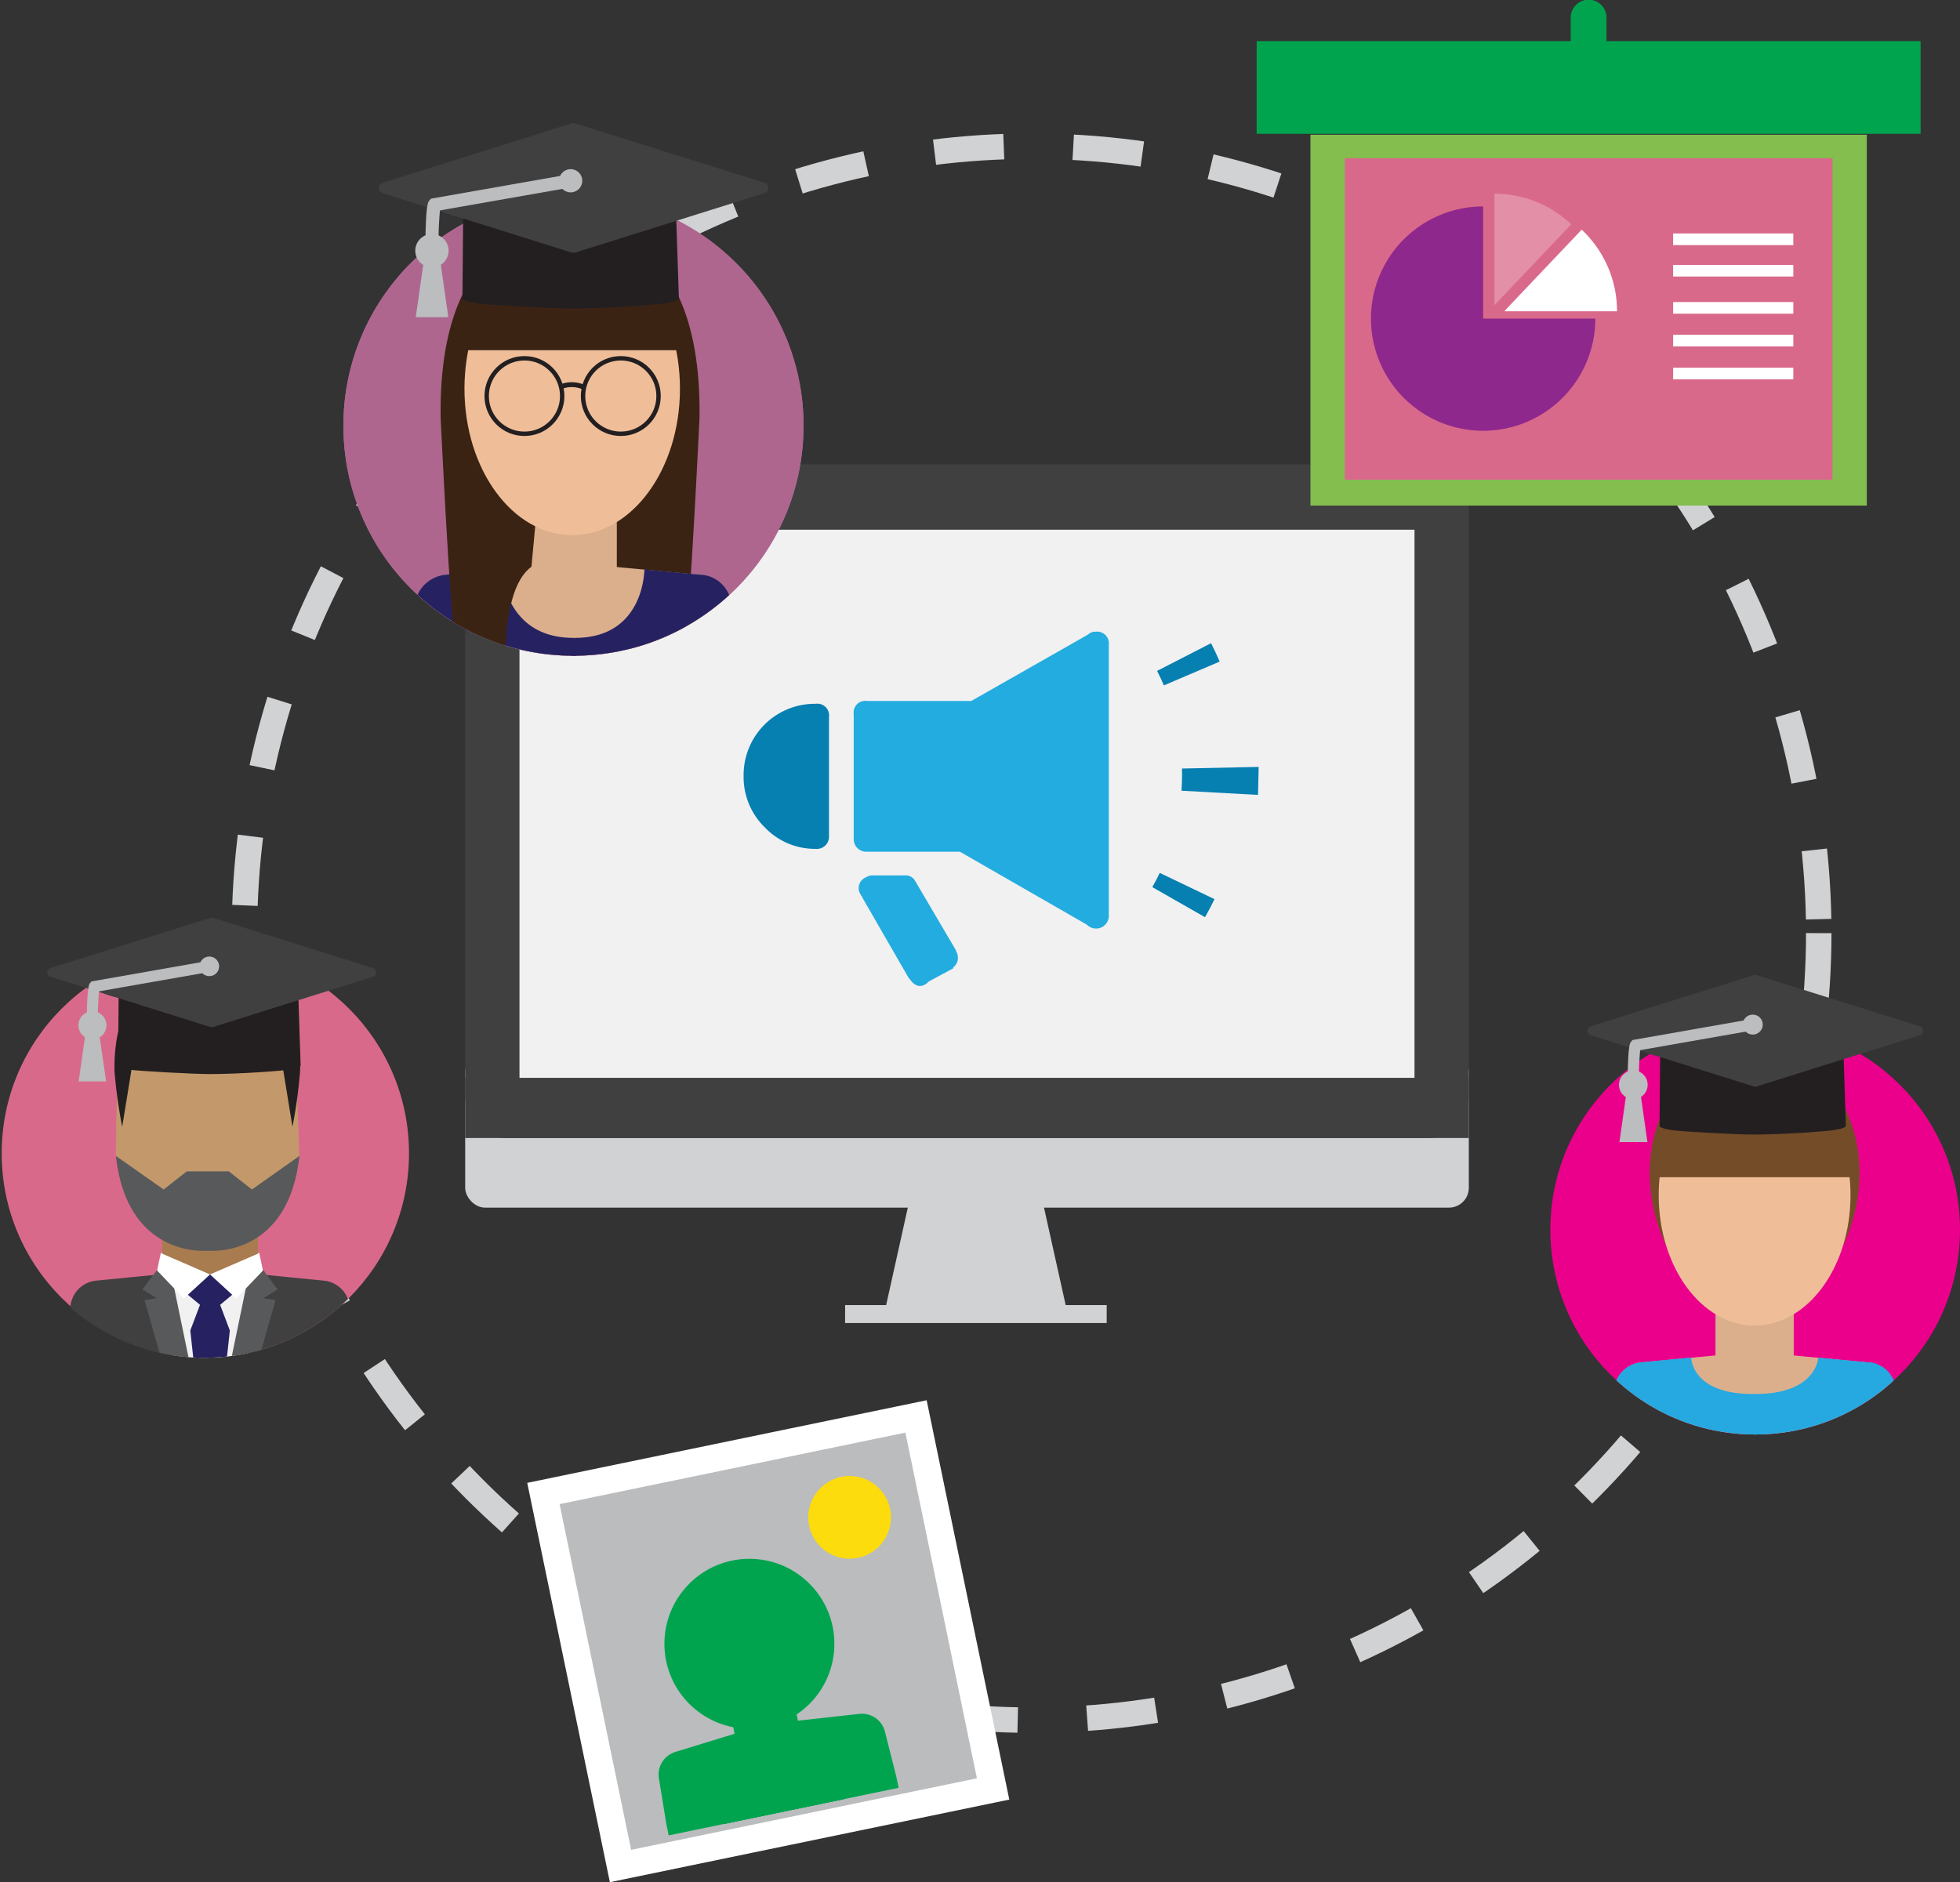
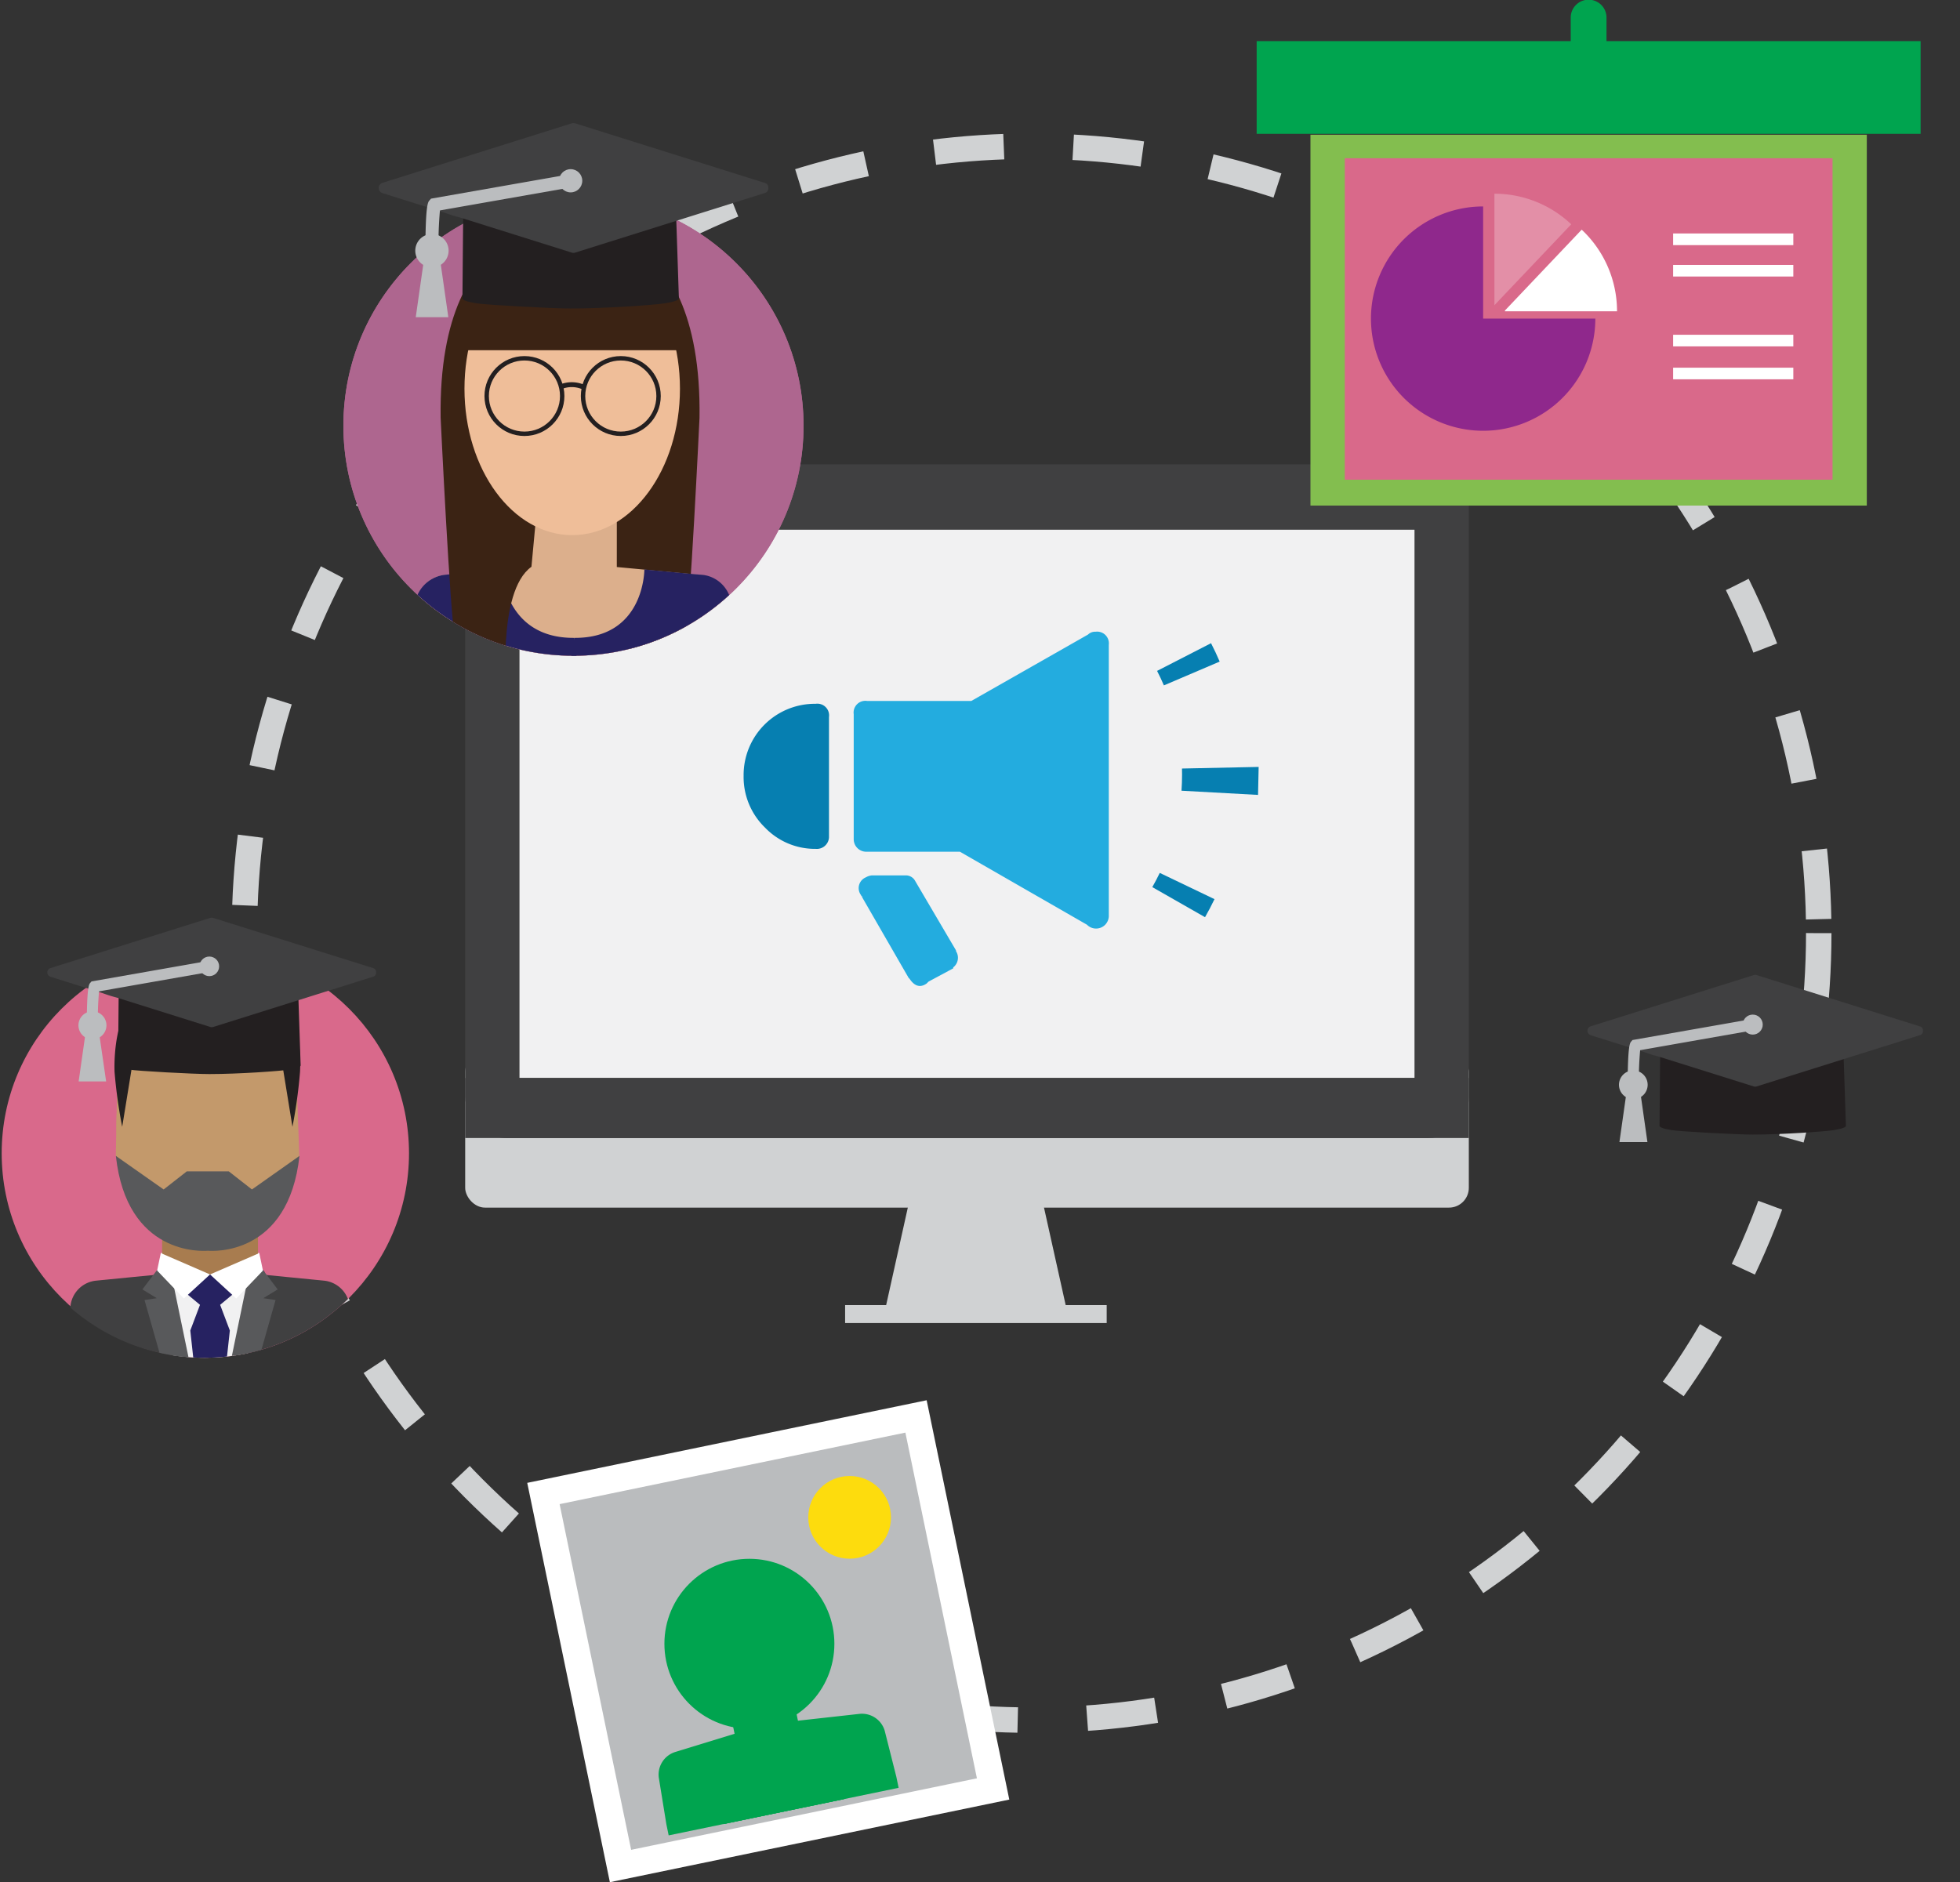
<svg xmlns="http://www.w3.org/2000/svg" width="154.008" height="147.925" viewBox="0 0 154.008 147.925">
  <rect x="0" y="0" width="154.008" height="147.925" fill="#333333" stroke="none" />
  <defs>
    <style>.a{fill:#ae668f;}.b,.c,.l,.m{fill:none;}.c{stroke:#d0d2d3;stroke-width:2px;stroke-dasharray:5.458;}.ah,.c,.l,.m{stroke-miterlimit:10;}.d{fill:#d0d2d3;}.e{fill:#404041;}.f{fill:#f1f1f2;}.g{clip-path:url(#a);}.h{fill:#3b2314;}.i{fill:#dcaf8c;}.j{fill:#262261;}.k{fill:#efbe99;}.l,.m{stroke:#231f20;}.l{stroke-width:0.346px;}.m{stroke-width:0.383px;}.n{fill:#231f20;}.o{fill:#bbbdbf;}.p{clip-path:url(#b);}.q{fill:#d9698b;}.r{fill:#c3996b;}.s{fill:#262144;}.t{fill:#a87c4f;}.u{fill:#58595b;}.v{fill:#fff;}.w{clip-path:url(#c);}.x{fill:#eb008b;}.y{fill:#754c28;}.z{fill:#25a9e0;}.aa{fill:#d9698a;}.ab{fill:#8f288c;}.ac{opacity:0.25;}.ad{fill:#83be4f;}.ae{fill:#00a44f;}.af{fill:#23acdf;}.ag{fill:#067fb1;}.ah{fill:#babcbe;stroke:#fff;stroke-width:2.152px;}.ai{fill:#fddc0d;}</style>
    <clipPath id="a">
      <circle class="a" cx="18.079" cy="18.079" r="18.079" transform="translate(868.023 161.898)" />
    </clipPath>
    <clipPath id="b">
      <circle class="b" cx="16.069" cy="16.069" r="16.069" transform="translate(841.041 221.088)" />
    </clipPath>
    <clipPath id="c">
-       <circle class="b" cx="16.094" cy="16.094" r="16.094" transform="translate(962.861 227.068)" />
-     </clipPath>
+       </clipPath>
  </defs>
  <g transform="translate(-841.041 -146.518)">
    <circle class="c" cx="61.85" cy="61.85" r="61.85" transform="translate(860.25 158.006)" />
    <rect class="d" width="78.861" height="12.219" rx="1.555" transform="translate(877.593 229.207)" />
    <rect class="e" width="78.861" height="52.94" rx="3.207" transform="translate(877.593 183.017)" />
    <rect class="f" width="70.326" height="43.087" transform="translate(881.86 188.15)" />
    <rect class="e" width="78.861" height="4.719" transform="translate(877.593 231.237)" />
    <path class="d" d="M922.761,240.019H912.686l-2.015,9.068h14.106Z" />
    <rect class="d" width="20.554" height="1.411" transform="translate(907.446 249.087)" />
    <circle class="a" cx="18.079" cy="18.079" r="18.079" transform="translate(868.023 161.898)" />
    <g class="g">
      <circle class="a" cx="18.079" cy="18.079" r="18.079" transform="translate(868.023 161.898)" />
      <path class="h" d="M885.606,164.2s10.628-1.232,10.4,15.146c0,0-.748,15.686-1.123,17.3v4.5h-4.074s-.31-9.444-1.939-10.085l-.361-3.871Z" />
      <path class="i" d="M889.509,185.437H882.6v5.46c-.127,7.245,3.382,6.972,3.453,6.966s3.581.279,3.454-6.966h0Z" />
      <path class="h" d="M892.363,166.644a8.658,8.658,0,0,0-6.3-2.442,8.211,8.211,0,0,0-4.22.943,8.355,8.355,0,0,0-2.087,1.5c-5.673,7.011-1.464,14.832-1.464,14.832,2.428-.729,5.679-9.39,7.134-14.124.246-.8.446-1.479.592-1.982,0,.017.007.034.012.051.038.133.426.157.471.309,1.2,4.073,4.635,14.936,7.317,15.746C893.819,181.476,898.007,173.655,892.363,166.644Z" />
      <path class="h" d="M886.352,165.193v-.048c-.1,0-.2.012-.3.02-.1-.008-.2-.015-.3-.02v.048c-8.019.874-8.466,11.736-8.466,11.736h17.532S894.371,166.067,886.352,165.193Z" />
      <path class="i" d="M882.8,191.062l-6.816.639a2.534,2.534,0,0,0-2.249,2.287l-.22,5.079v1.211H886.1v-6.156S882.609,193.854,882.8,191.062Z" />
      <path class="i" d="M889.3,191.062l6.816.639a2.533,2.533,0,0,1,2.249,2.287l.22,5.079v1.211H886v-6.156S889.5,193.854,889.3,191.062Z" />
      <path class="j" d="M880.455,191.272s.174,5.421,5.708,5.377l.463,3.629H873.414l.2-5.81a2.7,2.7,0,0,1,2.51-2.789C878.882,191.4,880.455,191.272,880.455,191.272Z" />
      <path class="j" d="M891.672,191.272s.025,5.421-5.509,5.377l-.557,3.629h13.107l-.2-5.81a2.569,2.569,0,0,0-2.51-2.789Z" />
      <path class="h" d="M886.064,164.2s-10.628-1.232-10.4,15.146c0,0,.748,15.686,1.124,17.3v4.5h4.073s-.814-8.117,1.939-10.085l.361-3.871Z" />
      <ellipse class="k" cx="8.466" cy="11.508" rx="8.466" ry="11.508" transform="translate(877.537 165.559)" />
      <path class="h" d="M886.3,165.319v-.036c-.1,0-.2.009-.3.015s-.2-.012-.3-.015v.036c-8.019.65-8.465,8.724-8.465,8.724h17.531S894.321,165.969,886.3,165.319Z" />
      <circle class="l" cx="2.967" cy="2.967" r="2.967" transform="translate(886.854 174.676)" />
      <circle class="l" cx="2.967" cy="2.967" r="2.967" transform="translate(879.282 174.676)" />
      <path class="m" d="M885.079,176.929a2.273,2.273,0,0,1,1.775,0" />
      <circle class="b" cx="18.079" cy="18.079" r="18.079" transform="translate(867.924 161.898)" />
    </g>
    <path class="n" d="M886.519,164.241l7.629-1.419.236,7.123q.048.222-1.086.409c-.756.125-4.646.409-7.417.409-1.544,0-6.661-.284-7.417-.409s-1.118-.261-1.087-.409l.061-6.865,7.83.86c.376.028.376.258.613.258S886.33,164.256,886.519,164.241Z" />
    <path class="e" d="M901.408,161.291a.363.363,0,0,1-.283.4l-14.881,4.677a.432.432,0,0,1-.284,0l-8.645-2.717c-.913-.246-.65-.187-1.795-.566l-4.441-1.394a.426.426,0,0,1,0-.8l14.881-4.677a.45.45,0,0,1,.284,0l14.881,4.677A.363.363,0,0,1,901.408,161.291Z" />
    <circle class="o" cx="0.913" cy="0.913" r="0.913" transform="translate(884.968 159.812)" />
    <path class="o" d="M874.981,166.736h0a.516.516,0,0,1-.515-.517c.008-3.6.2-3.819.323-3.953l.12-.136,10.883-1.913a.516.516,0,1,1,.179,1.016l-10.361,1.822a30.243,30.243,0,0,0-.112,3.166A.515.515,0,0,1,874.981,166.736Z" />
    <circle class="o" cx="0.965" cy="0.965" r="0.965" transform="translate(874.016 165.255)" />
    <path class="o" d="M874.98,167.528a1.309,1.309,0,1,1,.849-2.306h0a1.309,1.309,0,0,1-.849,2.306Zm0-1.929a.435.435,0,0,0-.051,0,.621.621,0,0,0-.352,1.092.6.6,0,0,0,.452.146.619.619,0,0,0,.423-.217.62.62,0,0,0-.071-.875A.617.617,0,0,0,874.982,165.6Z" />
    <path class="o" d="M875.258,166.355l-.264-.13v0l-.005,0-.005,0v0l-.265.13-.685,4.811h1.91Z" />
    <path class="o" d="M876.269,171.447h-2.56l.752-5.28.241-.118v-.31l.294.165.275-.138,0,.282.242.119Zm-1.91-.563h1.26l-.629-4.347-.005,0h0l-.007,0Z" />
    <g class="p">
      <circle class="q" cx="16.069" cy="16.069" r="16.069" transform="translate(841.173 221.088)" />
      <path class="r" d="M864.321,234.84c0,5.472-3.228,9.909-7.211,9.909s-6.92-4.439-6.92-9.911,2.937-9.907,6.92-9.907S864.321,229.367,864.321,234.84Z" />
      <path class="r" d="M864.563,237.493l-.2-5.7-1.094-3.819-1.932-1.922-4.454.359.427,2.845,1.828,9.6-.717,1.3,2.916.713,1.932-1.738Z" />
      <path class="r" d="M850.14,237.363l.112-5.7,1.094-3.819,1.932-1.922,4.454.359-.427,2.845-1.828,9.6.717,1.3-2.916.713-1.932-1.738Z" />
      <path class="f" d="M853.676,245a42.331,42.331,0,0,1,7.738,0l-.564.982-1.986,1.5-3.282-.091-1.773-1.646Z" />
      <path class="s" d="M853.362,246.355a5.972,5.972,0,0,1,4.183,0s3.549-.621,4.183,0c.781.765-2.472,1.383-2.472,1.383S853.362,248.727,853.362,246.355Z" />
      <path class="t" d="M861.315,240.73h-7.536v4.853c-.139,6.439,3.689,6.2,3.766,6.192s3.905.247,3.767-6.192h0Z" />
      <path class="f" d="M857.806,258.389l-.261-11.482,3.394-.817.759.916S859.963,258.429,857.806,258.389Z" />
      <path class="f" d="M857.285,258.389l.26-11.482-3.393-.817-.76.916S855.127,258.429,857.285,258.389Z" />
      <path class="j" d="M859.509,248.092l-.284-1.018-1.679-.395-1.679.395-.284,1.018,1.173.974-.763,2.019.972,8.91.582-.863.582.863.972-8.91-.763-2.019Z" />
      <path class="e" d="M854.347,246.6l-5.773.568a2.251,2.251,0,0,0-2,2.033l-.2,4.514v1.076l10.73,4.857S854.89,249.619,854.347,246.6Z" />
      <path class="u" d="M853.362,246.355l-1.132,1.5,1.132.691-.966.142,3.043,10.717,1.8.5-2.52-12.2Z" />
      <path class="e" d="M860.744,246.6l5.772.568a2.252,2.252,0,0,1,2,2.033l.2,4.514v1.076l-10.73,4.857S860.2,249.619,860.744,246.6Z" />
      <path class="u" d="M861.728,246.355l1.132,1.5-1.132.691.966.142-3.043,10.717-1.8.5,2.52-12.2Z" />
      <path class="v" d="M853.676,245l3.869,1.679-2.058,1.888-2.1-2.191Z" />
      <path class="v" d="M861.414,245l-3.869,1.679,2.058,1.888,2.1-2.191Z" />
      <circle class="b" cx="16.069" cy="16.069" r="16.069" transform="translate(841.173 221.088)" />
      <path class="u" d="M860.838,240l-1.82-1.422h-3.3L853.9,240l-3.755-2.638c.856,7.849,6.8,7.489,7.227,7.453.425.036,6.34.4,7.2-7.453Z" />
      <path class="n" d="M857.355,224.1v3.557s-5.367-.349-5.824,1.956l-.888,5.46a39.169,39.169,0,0,1-.6-4.3s-.328-6.114,3.177-6.669C853.225,224.1,856.451,224.019,857.355,224.1Z" />
      <path class="n" d="M857.308,224.1v3.557s5.175-.542,5.824,1.956l.889,5.46a39.325,39.325,0,0,0,.594-4.3s.444-6.076-3.177-6.669C861.438,224.1,858.212,224.019,857.308,224.1Z" />
      <path class="n" d="M861.594,224.127a37.836,37.836,0,0,0-8.369-.029c.137.131,2.121,1,2.121,1h4.9Z" />
    </g>
    <path class="n" d="M858.028,225.431l6.436-1.2.2,6.009c.026.124-.28.24-.917.345s-3.92.345-6.257.345c-1.3,0-5.62-.24-6.258-.345s-.943-.221-.916-.345l.051-5.792,6.6.726c.318.023.318.218.518.218S857.868,225.444,858.028,225.431Z" />
    <path class="e" d="M870.589,222.942a.307.307,0,0,1-.239.339L857.8,227.227a.387.387,0,0,1-.12.02.391.391,0,0,1-.12-.02l-7.293-2.292c-.77-.208-.549-.158-1.515-.478L845,223.281a.359.359,0,0,1,0-.677l12.554-3.946a.391.391,0,0,1,.12-.02.387.387,0,0,1,.12.02L870.35,222.6A.306.306,0,0,1,870.589,222.942Z" />
    <circle class="o" cx="0.77" cy="0.77" r="0.77" transform="translate(856.72 221.694)" />
    <path class="o" d="M848.294,227.536h0a.435.435,0,0,1-.434-.437c.006-3.033.173-3.221.272-3.334l.1-.115,9.182-1.614a.435.435,0,1,1,.151.857l-8.742,1.537a25.81,25.81,0,0,0-.094,2.671A.435.435,0,0,1,848.294,227.536Z" />
    <circle class="o" cx="0.814" cy="0.814" r="0.814" transform="translate(847.48 226.286)" />
    <path class="o" d="M848.293,228.2a1.1,1.1,0,1,1,.716-1.945h0a1.1,1.1,0,0,1-.716,1.945Zm0-1.628-.043,0a.524.524,0,0,0-.3.922.5.5,0,0,0,.381.122.524.524,0,0,0-.041-1.046Z" />
    <path class="o" d="M848.528,227.214l-.223-.109v0l0,0,0,0v0l-.223.109-.578,4.059h1.612Z" />
    <path class="o" d="M849.381,231.51h-2.16l.634-4.454.2-.1V226.7l.248.138.231-.115,0,.237.2.1Zm-1.612-.475h1.063l-.531-3.667,0,0h0l-.005,0Z" />
    <g class="w">
      <circle class="x" cx="16.094" cy="16.094" r="16.094" transform="translate(962.861 227.068)" />
      <path class="i" d="M981.988,248.022h-6.152v4.86c-.113,6.45,3.011,6.207,3.074,6.2s3.188.248,3.075-6.2h0Z" />
      <path class="y" d="M984.528,231.293a7.706,7.706,0,0,0-5.607-2.174,7.317,7.317,0,0,0-3.757.839,7.424,7.424,0,0,0-1.858,1.335c-5.05,6.241-1.3,13.2-1.3,13.2,2.162-.649,5.055-8.359,6.351-12.573.219-.712.4-1.316.527-1.765,0,.016.006.031.01.046.035.118.38.14.42.275,1.069,3.626,4.126,13.3,6.513,14.017C985.824,244.5,989.552,237.534,984.528,231.293Z" />
      <ellipse class="k" cx="7.536" cy="10.244" rx="7.536" ry="10.244" transform="translate(971.374 230.204)" />
      <path class="y" d="M979.177,229.995v-.037c-.09,0-.178.01-.267.015s-.176-.011-.267-.015v.037c-7.138.674-7.536,9.044-7.536,9.044h15.607S986.316,230.669,979.177,229.995Z" />
      <path class="y" d="M982.6,227.315h-.011c-.136-.4-1.73-.717-3.679-.717s-3.542.317-3.679.717h-.01c-1.037,2.251.565,2.643.565,2.643h6.248S983.637,229.566,982.6,227.315Z" />
      <path class="i" d="M976.018,253.029l-6.068.569a2.255,2.255,0,0,0-2,2.036l-.2,4.521v1.078h11.2v-5.479S975.845,255.514,976.018,253.029Z" />
      <path class="i" d="M981.8,253.029l6.068.569a2.256,2.256,0,0,1,2,2.036l.2,4.521v1.078h-11.2v-5.479S981.976,255.514,981.8,253.029Z" />
      <path class="z" d="M973.928,253.217s.007,2.9,4.934,2.856l.56,5.16H967.66l.178-5.172a2.4,2.4,0,0,1,2.233-2.483C972.527,253.333,973.928,253.217,973.928,253.217Z" />
      <path class="z" d="M983.913,253.217s-.124,2.9-5.051,2.856l-.349,5.16h11.668L990,256.061a2.287,2.287,0,0,0-2.233-2.483Z" />
    </g>
    <path class="n" d="M979.313,230.07l6.57-1.222.2,6.133q.04.19-.935.352c-.651.108-4,.352-6.386.352-1.33,0-5.736-.244-6.387-.352s-.963-.225-.936-.352l.053-5.911,6.741.741c.325.024.325.222.528.222S979.151,230.083,979.313,230.07Z" />
    <path class="e" d="M992.134,227.53a.314.314,0,0,1-.244.346L979.077,231.9a.376.376,0,0,1-.122.02.367.367,0,0,1-.122-.02l-7.444-2.339c-.786-.212-.56-.162-1.546-.488l-3.824-1.2a.367.367,0,0,1,0-.692l12.814-4.027a.394.394,0,0,1,.122-.02.4.4,0,0,1,.122.02l12.813,4.027A.314.314,0,0,1,992.134,227.53Z" />
    <circle class="o" cx="0.786" cy="0.786" r="0.786" transform="translate(977.978 226.257)" />
    <path class="o" d="M969.379,232.218h0a.444.444,0,0,1-.443-.445c.007-3.1.177-3.288.278-3.4l.1-.117,9.371-1.647a.444.444,0,1,1,.154.875l-8.922,1.569a26.063,26.063,0,0,0-.1,2.726A.445.445,0,0,1,969.379,232.218Z" />
    <circle class="o" cx="0.831" cy="0.831" r="0.831" transform="translate(968.548 230.943)" />
    <path class="o" d="M969.378,232.9a1.127,1.127,0,1,1,.731-1.986h0a1.127,1.127,0,0,1-.731,1.986Zm0-1.662-.044,0a.534.534,0,0,0-.3.94.516.516,0,0,0,.389.126.535.535,0,0,0-.042-1.068Z" />
    <path class="o" d="M969.618,231.89l-.228-.112v0l0,0,0,0v0l-.228.112-.59,4.143h1.645Z" />
    <path class="o" d="M970.488,236.275h-2.2l.647-4.547.208-.1v-.267l.253.141.236-.118,0,.243.209.1Zm-1.645-.485h1.086l-.542-3.743,0,0h0l-.006,0Z" />
    <rect class="aa" width="41.022" height="27.112" transform="translate(944.796 157.893)" />
    <path class="ab" d="M957.579,162.743a8.815,8.815,0,1,0,8.816,8.816h-8.816Z" />
    <g class="ac">
      <path class="v" d="M958.466,161.741v8.765l6.036-6.36A8.774,8.774,0,0,0,958.466,161.741Z" />
    </g>
    <path class="v" d="M968.1,170.982a8.788,8.788,0,0,0-2.777-6.414l-6.034,6.358v.056Z" />
    <path class="ad" d="M944.01,186.254h43.716V157.106H944.01Zm2.7-27.3h38.324v25.267H946.707Z" />
    <rect class="v" width="9.444" height="0.911" transform="translate(972.508 167.339)" />
    <rect class="v" width="9.444" height="0.917" transform="translate(972.508 164.866)" />
-     <rect class="v" width="9.444" height="0.912" transform="translate(972.508 170.257)" />
    <rect class="v" width="9.444" height="0.912" transform="translate(972.508 172.828)" />
    <rect class="v" width="9.444" height="0.913" transform="translate(972.508 175.415)" />
    <path class="ae" d="M967.273,149.752v-1.814a1.406,1.406,0,1,0-2.811,0v1.814H939.784v7.283h52.17v-7.283Z" />
    <path class="af" d="M916.165,221.28a.958.958,0,0,1-.224,1.267v.075L914,223.665l-.149.149q-.744.522-1.341-.373l-.075-.074-3.651-6.335v-.074a.066.066,0,0,1-.075-.075.916.916,0,0,1,.373-1.416,1.152,1.152,0,0,1,.447-.149h2.757a.829.829,0,0,1,.671.447l3.2,5.441Zm12-24.071v21.239a1,1,0,0,1-1.714.746l-9.986-5.739h-7.3a.984.984,0,0,1-1.043-.969v-9.837a.922.922,0,0,1,1.043-1.043h8.2l9.166-5.216a.806.806,0,0,1,.6-.224A.922.922,0,0,1,928.163,197.209Z" />
    <path class="ag" d="M935.724,218.6l-4.14-2.362c.208-.364.405-.74.586-1.117l4.3,2.062c-.228.478-.478.954-.741,1.415Zm-1.846-9.939c.029-.418.044-.842.044-1.263,0-.159,0-.321-.006-.48l6.024-.126-.048,2.2Zm-1.383-8.277c-.164-.384-.344-.768-.536-1.139l4.24-2.177c.242.472.471.958.678,1.445Z" />
    <path class="ag" d="M905.135,201.83a.922.922,0,0,1,1.044,1.043v9.464a.958.958,0,0,1-1.044.895,5.446,5.446,0,0,1-3.987-1.677,5.532,5.532,0,0,1-1.677-4.062,5.6,5.6,0,0,1,5.664-5.663Z" />
    <rect class="ah" width="29.897" height="29.897" transform="translate(883.741 263.894) rotate(-11.689)" />
    <path class="ae" d="M902.9,277.683l-4.98,1.03.358,1.733.456,2.2c.988,5.241,3.477,4.521,3.528,4.506s2.622-.333,1.45-5.536h0Z" />
    <path class="ae" d="M898.9,282.737l-4.818,1.477a1.865,1.865,0,0,0-1.28,1.983l.6,3.694.18.873,9.071-1.877-.918-4.437S899.177,284.778,898.9,282.737Z" />
    <path class="ae" d="M903.584,281.768l5.008-.556a1.865,1.865,0,0,1,1.962,1.313l.916,3.628.181.872-9.07,1.877-.918-4.437S904.141,283.751,903.584,281.768Z" />
    <path class="ae" d="M901.588,282.339s.491,2.343,4.473,1.486l1.317,4.084-9.523,1.971-.722-4.218a1.988,1.988,0,0,1,1.392-2.384C900.473,282.668,901.588,282.339,901.588,282.339Z" />
    <path class="ae" d="M900.922,282.476s.385,2.366-3.611,3.159l.582,4.237,9.447-1.955-1.01-4.158a1.891,1.891,0,0,0-2.224-1.636Z" />
    <circle class="ae" cx="6.678" cy="6.678" r="6.678" transform="translate(893.247 269.027)" />
    <circle class="ai" cx="3.25" cy="3.25" r="3.25" transform="translate(904.551 262.519)" />
  </g>
</svg>